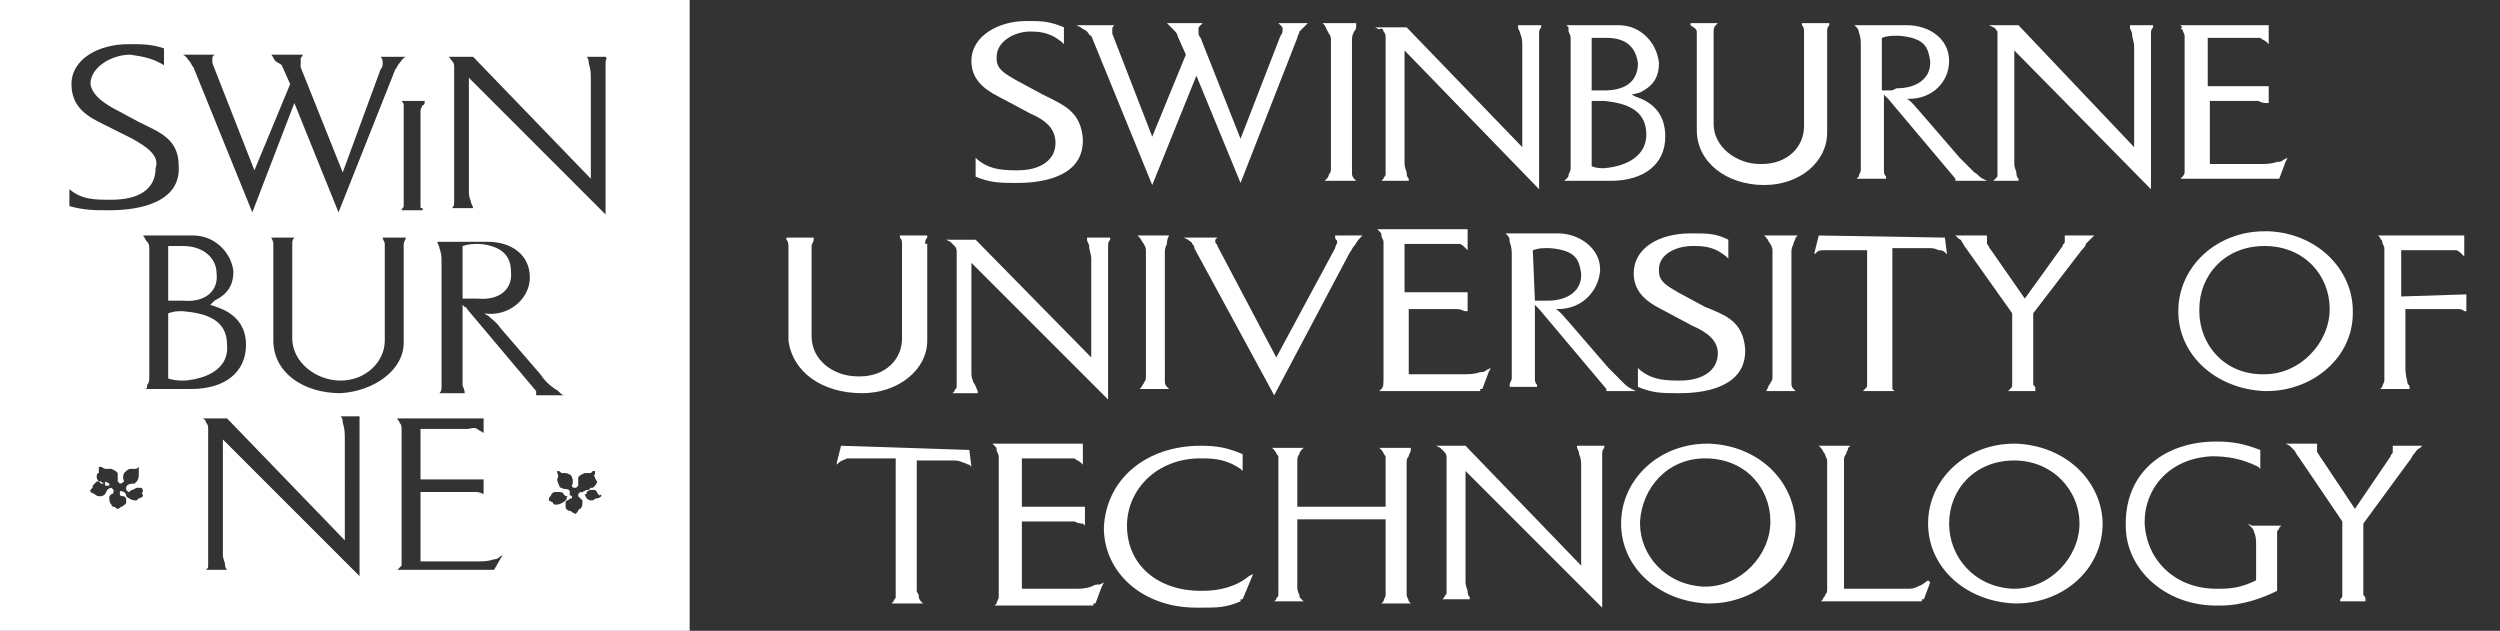
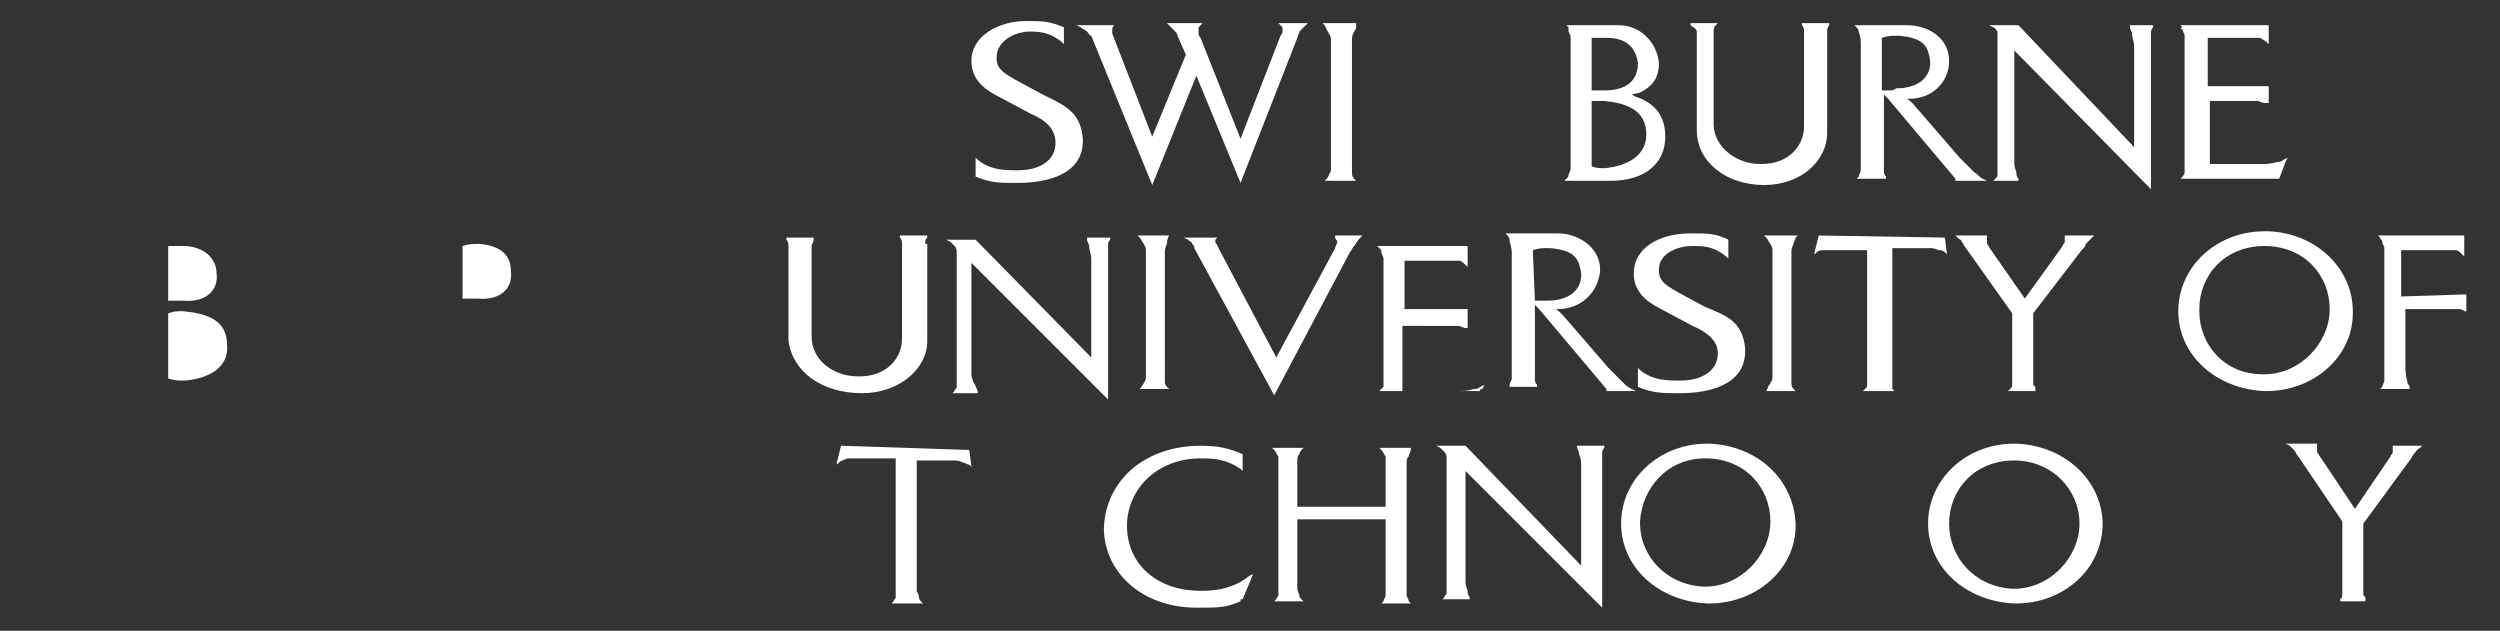
<svg xmlns="http://www.w3.org/2000/svg" version="1.1" id="Layer_1" x="0px" y="0px" viewBox="0 0 118.9 30" enable-background="new 0 0 118.9 30" xml:space="preserve">
  <rect x="0" y="0" width="118.9" height="30" fill="#333333" stroke="none" />
  <g>
    <path fill="#FFFFFF" d="M41,18.7c1.7,0,3.1-1.1,3.1-2.5V12v-0.2c0,0,0-0.1,0-0.2c-0.1,0-0.1,0-0.1,0H44c0-0.1,0-0.2,0.1-0.3   c0-0.1,0-0.1,0-0.1h-1.2h-0.1c0,0.1,0,0.1,0,0.1c0.1,0.1,0.1,0.2,0.1,0.3c0,0.1,0,0.2,0,0.4v4.1c0,1-0.8,1.8-2,1.8h-0.1   c-1.2,0-2.2-0.8-2.2-1.9V12v-0.1c0-0.1,0-0.1,0-0.2c0-0.1,0.1-0.2,0.1-0.3c0-0.1,0-0.1,0-0.1h-1.2h-0.1c0,0.1,0,0.1,0,0.1   c0.1,0.1,0.1,0.2,0.1,0.4c0,0.1,0,0.1,0,0.2V12v4.2C37.7,17.7,39.1,18.7,41,18.7C40.9,18.7,40.9,18.7,41,18.7L41,18.7z" />
    <path fill="#FFFFFF" d="M47.5,4.6C49,5.4,49,5.4,49,5.4c0.7,0.3,1.2,0.7,1.2,1.4c0,0.8-0.7,1.3-1.8,1.3h-0.1   c-0.8,0-1.3-0.1-1.8-0.5c-0.1-0.1-0.1-0.1-0.1-0.1v0.9c0.7,0.3,1.2,0.3,1.9,0.3h0.1c1.4,0,3.1-0.4,3.1-2V6.6   c-0.1-1.3-0.9-1.6-1.9-2.1c-1.3-0.7-1.3-0.7-1.3-0.7c-0.5-0.3-0.9-0.5-0.9-1c0,0,0-0.1,0-0.1c0-0.7,0.8-1.2,1.6-1.2H49   c0.6,0,1,0.1,1.5,0.5c0.1,0.1,0.1,0.1,0.1,0.1V1.3C49.9,1,49.5,1,48.9,1h-0.1c-1.3,0-2.6,0.7-2.6,1.9c0,0,0,0,0,0   C46.2,3.7,46.7,4.2,47.5,4.6L47.5,4.6z" />
    <path fill="#FFFFFF" d="M40,21.2C39.8,22,39.8,22,39.8,22c0,0.1,0,0.1,0,0.1c0.1-0.1,0.1-0.1,0.1-0.1c0.1-0.1,0.2-0.1,0.4-0.2   c0.1,0,0.2,0,0.3,0h2V28v0.2c0,0.1,0,0.1,0,0.2c0,0.1-0.1,0.1-0.1,0.2c-0.1,0.1-0.1,0.1-0.1,0.1h1.4h0.1c-0.1-0.1-0.1-0.1-0.1-0.1   c-0.1-0.1-0.1-0.2-0.1-0.2c0-0.2-0.1-0.2-0.1-0.3c0,0,0,0,0-0.1v-6.1h1.7c0.2,0,0.3,0,0.5,0.1c0-0.1,0-0.1,0-0.1c0,0.1,0,0.1,0,0.1   c0.1,0,0.2,0.1,0.3,0.1c0.1,0.1,0.1,0.1,0.1,0.1c-0.1-0.8-0.1-0.8-0.1-0.8L40,21.2L40,21.2z" />
    <path fill="#FFFFFF" d="M63.2,1.6c0.1,0.1,0.1,0.2,0.1,0.4v6c0,0.1,0,0.2-0.1,0.3c0,0.1-0.1,0.2-0.1,0.2C63,8.6,63,8.6,63,8.6h1.4   h0.1c-0.1-0.1-0.1-0.1-0.1-0.1c-0.1-0.1-0.1-0.2-0.1-0.3c0-0.2,0-0.6,0-0.9V1.9c0-0.1,0-0.2,0.1-0.4c0.1-0.1,0.1-0.2,0.1-0.3   c0-0.1,0-0.1,0-0.1H63h-0.1C63,1.2,63,1.2,63,1.2C63.1,1.4,63.1,1.4,63.2,1.6L63.2,1.6z" />
-     <path fill="#FFFFFF" d="M51.9,27.9C51.6,28,51.4,28,51.1,28h-2.5v-3.2h2.1c0.1,0,0.2,0,0.4,0c0.2,0.1,0.3,0.1,0.4,0.1   c0.1,0.1,0.1,0.1,0.1,0.1v-0.8v-0.1h-3v-2.3h2.1c0.1,0,0.2,0,0.2,0c0.1,0,0.1,0,0.2,0c0.1,0.1,0.2,0.1,0.3,0.2   c0.1,0.1,0.1,0.1,0.1,0.1v-0.9v-0.1h-4.3c0.1,0.1,0.1,0.1,0.1,0.1c0.1,0.1,0.1,0.1,0.1,0.2c0,0.1,0.1,0.2,0.1,0.3V28   c0,0.1,0,0.1,0,0.2c0,0.1,0,0.1,0,0.2c0,0.1-0.1,0.2-0.1,0.3c-0.1,0.1-0.1,0.1-0.1,0.1H52v-0.1c0.1,0,0.1,0,0.1,0   c0.3-0.8,0.3-0.8,0.3-0.8c0.1-0.2,0.1-0.2,0.1-0.2c-0.2,0.1-0.2,0.1-0.2,0.1C52.1,27.8,52.1,27.8,51.9,27.9L51.9,27.9z" />
    <path fill="#FFFFFF" d="M55.6,11.2h-1.4h-0.1c0.1,0.1,0.1,0.1,0.1,0.1c0.1,0.1,0.1,0.2,0.2,0.3c0.1,0.2,0.1,0.2,0.1,0.4v5.9   c0,0.1,0,0.2-0.1,0.3c0,0.1-0.1,0.1-0.1,0.2c-0.1,0.1-0.1,0.1-0.1,0.1h1.3h0.1c-0.1-0.1-0.1-0.1-0.1-0.1c-0.1-0.1-0.1-0.2-0.1-0.3   c0-0.2,0-0.6,0-0.9V12c0-0.1,0-0.2,0.1-0.4C55.5,11.5,55.5,11.4,55.6,11.2L55.6,11.2L55.6,11.2z" />
    <path fill="#FFFFFF" d="M51.7,1.5c0.1,0.1,0.1,0.2,0.2,0.2c2.9,7.1,2.9,7.1,2.9,7.1c2.1-5.2,2.1-5.2,2.1-5.2   c2.1,5.1,2.1,5.1,2.1,5.1c2.7-6.9,2.7-6.9,2.7-6.9c0-0.1,0.1-0.2,0.1-0.3c0.1-0.1,0.2-0.2,0.3-0.3c0.1-0.1,0.1-0.1,0.1-0.1h-1.3   h-0.1c0.1,0.1,0.1,0.1,0.1,0.1c0.1,0.1,0.1,0.1,0.1,0.2v0c0,0.1,0,0.2-0.1,0.3C59,6.6,59,6.6,59,6.6c-1.9-4.8-1.9-4.8-1.9-4.8   C57,1.7,57,1.6,57,1.5c0,0,0-0.1,0-0.1c0-0.1,0-0.1,0.1-0.2c0.1-0.1,0.1-0.1,0.1-0.1h-1.7c0.1,0.1,0.1,0.1,0.1,0.1   c0.1,0.1,0.1,0.1,0.2,0.2c0.1,0.1,0.2,0.2,0.2,0.3c0.4,0.9,0.4,0.9,0.4,0.9c-1.6,3.9-1.6,3.9-1.6,3.9c-1.9-4.9-1.9-4.9-1.9-4.9   c0,0,0-0.1,0-0.1c0,0,0-0.1,0-0.1c0-0.1,0-0.1,0.1-0.2C53,1.2,53,1.2,53,1.2h-1.8c0.2,0.1,0.2,0.1,0.2,0.1   C51.5,1.4,51.6,1.4,51.7,1.5L51.7,1.5z" />
    <path fill="#FFFFFF" d="M86.9,11.9h1.9v6c0,0.1,0,0.2,0,0.2c0,0.1,0,0.1,0,0.2c0,0.1,0,0.1-0.1,0.2c-0.1,0.1-0.1,0.1-0.1,0.1H90   h0.1c-0.1-0.1-0.1-0.1-0.1-0.1C90,18.4,90,18.3,90,18.2c0-0.2,0-0.2,0-0.3v-0.1v-6h1.7c0.2,0,0.3,0,0.5,0.1c0-0.1,0-0.1,0-0.1   c0,0.1,0,0.1,0,0.1c0.1,0,0.2,0,0.3,0.1c0.1,0.1,0.1,0.1,0.1,0.1c-0.1-0.8-0.1-0.8-0.1-0.8c-6-0.1-6-0.1-6-0.1   c-0.2,0.8-0.2,0.8-0.2,0.8c0,0.1,0,0.1,0,0.1c0.1-0.1,0.1-0.1,0.1-0.1c0.1-0.1,0.2-0.1,0.4-0.1C86.8,11.9,86.8,11.9,86.9,11.9   L86.9,11.9z" />
    <path fill="#FFFFFF" d="M64.4,11.7c0.1-0.1,0.1-0.2,0.3-0.4c0.1-0.1,0.1-0.1,0.1-0.1h-1.2h-0.1c0,0.1,0,0.1,0,0.1   c0,0.1,0.1,0.1,0.1,0.2c0,0.1-0.1,0.2-0.1,0.3C60.7,17,60.7,17,60.7,17c-2.8-5.3-2.8-5.3-2.8-5.3c0-0.1-0.1-0.1-0.1-0.2   c0-0.1,0-0.1,0-0.1c0.1-0.1,0.1-0.1,0.1-0.1h-1.4h-0.2c0.2,0.1,0.2,0.1,0.2,0.1c0.1,0.1,0.2,0.1,0.2,0.2c0.1,0.1,0.1,0.1,0.1,0.2   c3.8,7,3.8,7,3.8,7c3.6-6.8,3.6-6.8,3.6-6.8C64.3,11.9,64.3,11.8,64.4,11.7C64.3,11.7,64.3,11.7,64.4,11.7L64.4,11.7L64.4,11.7z" />
    <path fill="#FFFFFF" d="M72.9,11.9c0.3-0.1,0.4-0.1,0.8-0.1c1.3,0.1,1.4,0.6,1.5,1.2v0.1c0,0.7-0.6,1.2-1.6,1.2h-0.2   c-0.2,0-0.3,0-0.4,0L72.9,11.9L72.9,11.9z M77.6,18.6h0.2c-0.2-0.1-0.2-0.1-0.2-0.1c-0.2-0.1-0.3-0.2-0.4-0.3   c-0.2-0.2-0.4-0.4-0.7-0.7c-1.9-2.2-1.9-2.2-1.9-2.2c-0.2-0.2-0.3-0.4-0.6-0.6c0,0,0,0,0,0h0.1c1.1,0,1.9-0.8,2-1.8v-0.1   c0-1-1-1.7-2-1.7h-2.5c0.1,0.1,0.1,0.1,0.1,0.1c0.1,0.1,0.1,0.2,0.1,0.3c0.1,0.3,0.1,0.4,0.1,0.7v5.1c0,0.3,0,0.6,0,0.7   c0,0.1-0.1,0.2-0.1,0.3c0,0.1,0,0.1,0,0.1H73h0.1c0-0.1,0-0.1,0-0.1c-0.1-0.1-0.1-0.2-0.1-0.3c0-0.1,0-0.2,0-0.2v-0.1v-3.2   c0,0,0,0,0,0c0.1,0.1,0.1,0.1,0.2,0.2c3.2,3.8,3.2,3.8,3.2,3.8c0,0,0,0,0,0v0.1L77.6,18.6L77.6,18.6z" />
    <path fill="#FFFFFF" d="M81.1,21.8L81.1,21.8c1.9,0,3.1,1.4,3.1,3c0,1.6-1.4,3.1-3.1,3.1h-0.1c-1.8-0.1-3-1.5-3-3v-0.1   C78.1,23.2,79.3,21.8,81.1,21.8L81.1,21.8z M81.3,21.1h-0.1c-2.3,0-4.1,1.7-4.1,3.8c0,2.1,1.8,3.7,4.1,3.8v-0.1v0.1   c0,0,0.1,0,0.1,0c2.2,0,4.1-1.6,4.1-3.7v-0.1C85.3,22.8,83.6,21.2,81.3,21.1L81.3,21.1z" />
    <path fill="#FFFFFF" d="M57.2,28.1h-0.1c-2,0-3.5-1.2-3.5-3.1V25c0-1.7,1.4-3.2,3.5-3.2h0.1c0.7,0,1.2,0.1,1.8,0.5   c0.1,0.1,0.1,0.1,0.1,0.1v-0.8c-0.7-0.3-1.2-0.4-2-0.4h0c-2.6,0-4.5,1.6-4.6,3.9c0,0,0,0,0,0c0,2.1,1.8,3.8,4.4,3.8   c0.1,0,0.2,0,0.2,0c0.8,0,1.2,0,1.9-0.3c0-0.1,0-0.1,0-0.1c0.1,0,0.1,0,0.1,0c0.5-1.2,0.5-1.2,0.5-1.2c-0.2,0.1-0.2,0.1-0.2,0.1   C58.8,27.9,58,28.1,57.2,28.1L57.2,28.1z" />
    <path fill="#FFFFFF" d="M66.9,28.3c0-0.1,0-0.2,0-0.3v-5.7c0-0.1,0-0.2,0-0.3c0-0.1,0-0.2,0.1-0.3c0-0.1,0.1-0.2,0.1-0.3   c0-0.1,0-0.1,0-0.1h-1.3h-0.2c0.1,0.1,0.1,0.1,0.1,0.1c0.1,0.1,0.1,0.2,0.2,0.3c0,0.1,0,0.1,0,0.2V22v2.1h-4.2v-2V22   c0-0.2,0-0.3,0.1-0.4c0-0.1,0.1-0.2,0.1-0.2c0.1-0.1,0.1-0.1,0.1-0.1h-1.4h-0.1c0.1,0.1,0.1,0.1,0.1,0.1c0.1,0.1,0.1,0.2,0.2,0.3   c0,0.1,0,0.2,0,0.3V28v0.1c0,0.1,0,0.2,0,0.2c0,0.1-0.1,0.1-0.1,0.2c-0.1,0.1-0.1,0.1-0.1,0.1h1.4H62c-0.1-0.1-0.1-0.1-0.1-0.1   c-0.1-0.1-0.1-0.1-0.1-0.2c-0.1-0.2-0.1-0.3-0.1-0.4c0-0.1,0-0.2,0-0.3v-2.9h4.2V28v0.2v0.1c0,0.1-0.1,0.2-0.1,0.3   c-0.1,0.1-0.1,0.1-0.1,0.1h0.1h1.2h0.1C67,28.6,67,28.6,67,28.6C67,28.5,66.9,28.4,66.9,28.3L66.9,28.3z" />
-     <path fill="#FFFFFF" d="M91.2,27.9C91,28,90.9,28,90.7,28c-3,0-3,0-3,0c0-5.8,0-5.8,0-5.8c0-0.1,0-0.2,0-0.3c0-0.1,0-0.2,0.1-0.3   c0-0.1,0.1-0.2,0.1-0.3c0.1-0.1,0.1-0.1,0.1-0.1h-1.4h-0.1c0.1,0.1,0.1,0.1,0.1,0.1c0.1,0.1,0.1,0.2,0.2,0.3c0,0.1,0.1,0.2,0.1,0.3   v6v0.1c0,0.1,0,0.2-0.1,0.3c0,0.1-0.1,0.1-0.1,0.2c-0.1,0.1-0.1,0.1-0.1,0.1h4.8v-0.1h0c0.1,0,0.1,0,0.1,0c0.3-0.8,0.3-0.8,0.3-0.8   c-0.1-0.1-0.1-0.1-0.1-0.1C91.3,27.9,91.4,27.8,91.2,27.9L91.2,27.9z" />
    <path fill="#FFFFFF" d="M75,21.2C75,21.3,75,21.3,75,21.2c0,0.2,0.1,0.2,0.1,0.4c0.1,0.2,0.1,0.4,0.1,0.6v0.3v4.4   c-5.5-5.7-5.5-5.7-5.5-5.7c-1.2,0-1.2,0-1.2,0h-0.2c0.2,0.1,0.2,0.1,0.2,0.1c0.1,0.1,0.1,0.1,0.2,0.2c0.1,0.1,0.1,0.2,0.1,0.3v6   c0,0.2,0,0.2,0,0.4c0,0.1-0.1,0.1-0.1,0.2c-0.1,0.1-0.1,0.1-0.1,0.1h1.2h0.1c0-0.1,0-0.1,0-0.1c-0.1-0.1-0.1-0.2-0.1-0.3   c-0.1-0.3-0.1-0.3-0.1-0.5v-5.2c6.5,6.5,6.5,6.5,6.5,6.5c0-6.9,0-6.9,0-6.9c0-0.1,0-0.2,0-0.4c-0.1,0-0.1,0-0.1,0   c0.1,0,0.1,0,0.1,0c0-0.1,0-0.2,0.1-0.3c0-0.1,0-0.1,0-0.1L75,21.2L75,21.2L75,21.2z" />
    <path fill="#FFFFFF" d="M46.3,18.2c-0.1-0.3-0.1-0.3-0.1-0.5v-5.2c6.5,6.5,6.5,6.5,6.5,6.5c0-6.9,0-6.9,0-6.9c0-0.1,0-0.2,0-0.4   c-0.1,0-0.1,0-0.1,0c0.1,0,0.1,0,0.1,0c0-0.1,0-0.2,0.1-0.3c0-0.1,0-0.1,0-0.1h-1h-0.1c0,0.1,0,0.1,0,0.1c0,0.1,0.1,0.2,0.1,0.3   c0,0.2,0.1,0.4,0.1,0.6v0.3v4.4c-5.5-5.6-5.5-5.6-5.5-5.6c-1.2,0-1.2,0-1.2,0H45c0.2,0.1,0.2,0.1,0.2,0.1c0.1,0.1,0.1,0.1,0.2,0.2   c0.1,0.1,0.1,0.2,0.1,0.3v6c0,0.2,0,0.2,0,0.4c0,0.1-0.1,0.1-0.1,0.2c-0.1,0.1-0.1,0.1-0.1,0.1h1.1h0.1c0-0.1,0-0.1,0-0.1   C46.4,18.4,46.4,18.3,46.3,18.2L46.3,18.2z" />
    <path fill="#FFFFFF" d="M103.8,1.4c0,0.1,0.1,0.2,0.1,0.3v6.1v0.2c0,0.1,0,0.1,0,0.2c0,0.1-0.1,0.2-0.1,0.2   c-0.1,0.1-0.1,0.1-0.1,0.1h4.6V8.5c0.1,0,0.1,0,0.1,0c0.3-0.8,0.3-0.8,0.3-0.8c0.1-0.2,0.1-0.2,0.1-0.2c-0.2,0.1-0.2,0.1-0.2,0.1   c-0.1,0.1-0.2,0.1-0.3,0.1c-0.3,0.1-0.5,0.1-0.8,0.1h-2.4V4.8h2c0.1,0,0.2,0,0.3,0c0.2,0.1,0.3,0.1,0.4,0.1c0.1,0,0.1,0,0.1,0V4.2   V4.1h-2.9V1.8h2.1c0.1,0,0.2,0,0.2,0c0.1,0,0.1,0,0.2,0c0.1,0.1,0.2,0.1,0.3,0.2c0.1,0.1,0.1,0.1,0.1,0.1V1.2V1.2h-4.2   c0.1,0.1,0.1,0.1,0.1,0.1C103.7,1.3,103.7,1.4,103.8,1.4L103.8,1.4z" />
    <path fill="#FFFFFF" d="M95,1.5C95,1.6,95,1.7,95,1.8v6.1C95,8,95,8.1,95,8.3c0,0.1,0,0.1-0.1,0.2c-0.1,0.1-0.1,0.1-0.1,0.1H96H96   c0-0.1,0-0.1,0-0.1c-0.1-0.1-0.1-0.2-0.1-0.3c-0.1-0.3-0.1-0.3-0.1-0.5V2.4c6.5,6.6,6.5,6.6,6.5,6.6c0-7,0-7,0-7c0-0.1,0-0.2,0-0.4   c-0.1,0-0.1,0-0.1,0c0.1,0,0.1,0,0.1,0c0-0.1,0-0.2,0.1-0.3c0-0.1,0-0.1,0-0.1h-1h-0.1c0,0.1,0,0.1,0,0.1c0,0.1,0.1,0.2,0.1,0.3   c0,0.2,0.1,0.4,0.1,0.6v0.3v4.5C96,1.2,96,1.2,96,1.2c-1.2,0-1.2,0-1.2,0h-0.2c0.2,0.1,0.2,0.1,0.2,0.1C94.9,1.3,94.9,1.4,95,1.5   L95,1.5z" />
    <path fill="#FFFFFF" d="M99,11.9c0.1-0.1,0.2-0.2,0.2-0.3c0.1-0.1,0.2-0.2,0.3-0.3c0.1-0.1,0.1-0.1,0.1-0.1h-1.3h-0.1v0.1   c0,0,0,0.1,0,0.1s0,0.1,0,0.1c0,0.1-0.1,0.1-0.1,0.2c-1.8,2.5-1.8,2.5-1.8,2.5c-1.6-2.3-1.6-2.3-1.6-2.3c-0.1-0.1-0.1-0.2-0.2-0.3   c0-0.1,0-0.1,0-0.2c0,0,0-0.1,0-0.1v-0.1h-1.4H93c0.1,0.1,0.1,0.1,0.1,0.1c0.1,0.1,0.2,0.1,0.2,0.2c0.1,0.1,0.1,0.2,0.2,0.3   c2.2,3.1,2.2,3.1,2.2,3.1v3.2v0.1c0,0,0,0.1,0,0.1c0,0.1,0,0.1-0.1,0.2c-0.1,0.1-0.1,0.1-0.1,0.1h1.2h0.1c0-0.1,0-0.1,0-0.1   c0-0.1,0-0.1-0.1-0.2c0-0.1,0-0.1,0-0.2v-3.2L99,11.9L99,11.9z" />
    <path fill="#FFFFFF" d="M107.7,11.7L107.7,11.7C107.7,11.7,107.7,11.7,107.7,11.7L107.7,11.7c1.9,0,3.1,1.4,3.1,3   c0,1.6-1.4,3.1-3.1,3.1h-0.1c-1.8,0-3-1.4-3-3v-0.1C104.6,13.1,105.8,11.7,107.7,11.7L107.7,11.7z M107.7,11   c-2.3,0-4.1,1.7-4.1,3.8c0,2.1,1.8,3.7,4.1,3.8v-0.1v0.1h0.1c2.2,0,4.1-1.6,4.1-3.7v-0.1c0-2-1.7-3.7-4-3.8   C107.7,11,107.7,11,107.7,11L107.7,11z" />
    <path fill="#FFFFFF" d="M85.3,11.6c0-0.1,0.1-0.2,0.1-0.3c0.1-0.1,0.1-0.1,0.1-0.1H84h-0.1c0.1,0.1,0.1,0.1,0.1,0.1   c0.1,0.1,0.1,0.2,0.2,0.3c0.1,0.2,0.1,0.2,0.1,0.4v5.9c0,0.1,0,0.2-0.1,0.3c0,0.1-0.1,0.1-0.1,0.2C84,18.6,84,18.6,84,18.6h1.3h0.1   c-0.1-0.1-0.1-0.1-0.1-0.1c-0.1-0.1-0.1-0.2-0.1-0.3c0-0.2,0-0.6,0-0.9V12C85.2,11.9,85.2,11.8,85.3,11.6L85.3,11.6z" />
    <path fill="#FFFFFF" d="M113.8,21.2C113.8,21.3,113.8,21.3,113.8,21.2l0,0.2v0.1c0,0.1-0.1,0.1-0.1,0.2c-1.7,2.5-1.7,2.5-1.7,2.5   c-1.6-2.4-1.6-2.4-1.6-2.4c-0.1-0.1-0.1-0.2-0.2-0.3c0-0.1,0-0.1,0-0.2c0,0,0,0,0-0.1c0-0.1,0-0.1,0-0.1h-1.3h-0.2   c0.2,0.1,0.2,0.1,0.2,0.1c0.1,0.1,0.1,0.1,0.2,0.2c0.1,0.1,0.1,0.2,0.2,0.3c2.1,3.1,2.1,3.1,2.1,3.1c0,3.3,0,3.3,0,3.3v0.1   c0,0,0,0,0,0.1c0,0.1,0,0.1-0.1,0.2c0,0.1,0,0.1,0,0.1h1.1h0.1c0-0.1,0-0.1,0-0.1c0-0.1,0-0.1-0.1-0.2c0-0.1,0-0.1,0-0.2v-3.2   c2.2-3,2.2-3,2.2-3c0.1-0.1,0.1-0.2,0.2-0.3c-0.1,0-0.1,0-0.1,0c0.1,0,0.1,0,0.1,0c0.1-0.1,0.1-0.2,0.3-0.3   c0.1-0.1,0.1-0.1,0.1-0.1L113.8,21.2L113.8,21.2L113.8,21.2z" />
    <path fill="#FFFFFF" d="M114.2,14.1v-2.2h2.1h0.2c0.1,0,0.2,0,0.3,0c0.1,0,0.2,0.1,0.3,0.2c0.1,0.1,0.1,0.1,0.1,0.1v-0.9v-0.1h-4.1   c0.1,0.1,0.1,0.1,0.1,0.1c0,0.1,0.1,0.1,0.1,0.2c0,0.1,0.1,0.2,0.1,0.3v6v0.2c0,0.1,0,0.1,0,0.1c0,0.1-0.1,0.2-0.1,0.3   c-0.1,0.1-0.1,0.1-0.1,0.1h1.3h0.1c0-0.1,0-0.1,0-0.1c0-0.1-0.1-0.1-0.1-0.2c-0.1-0.4-0.1-0.6-0.1-0.9v-2.6h2h0.3h0.2v-0.1v0.1   c0.1,0,0.2,0,0.3,0.1c0.1,0,0.1,0,0.1,0v-0.7v-0.1L114.2,14.1L114.2,14.1z" />
    <path fill="#FFFFFF" d="M92.7,24.9c0-1.6,1.2-3,3.1-3h0c1.8,0,3.1,1.4,3.1,3c0,1.6-1.4,3.1-3.1,3.1h-0.1   C93.9,27.9,92.7,26.5,92.7,24.9C92.7,24.9,92.7,24.9,92.7,24.9L92.7,24.9z M95.9,21.1h-0.1c-2.3,0-4.1,1.7-4.1,3.8   c0,2.1,1.8,3.7,4.1,3.8v-0.1v0.1h0.1c2.2,0,4.1-1.6,4.1-3.8v-0.1C99.9,22.8,98.2,21.2,95.9,21.1L95.9,21.1z" />
    <path fill="#FFFFFF" d="M76.3,8c-0.2,0-0.4,0-0.6-0.1c0-3.1,0-3.1,0-3.1h0.6c1,0.1,2,0.4,2,1.6v0c0,1-0.9,1.5-2,1.6   C76.4,8,76.3,8,76.3,8L76.3,8z M76.3,4.3h-0.6V1.8h0.7c1,0,1.4,0.5,1.5,1.2V3C77.9,3.8,77.4,4.3,76.3,4.3L76.3,4.3z M74.6,1.5   c0.1,0.2,0.1,0.2,0.1,0.4v6c0,0.2,0,0.2-0.1,0.4c0,0.1,0,0.1-0.1,0.2c-0.1,0.1-0.1,0.1-0.1,0.1h2.2c0,0,0,0,0,0   c1.6,0,2.6-0.8,2.6-2.1c0-1-0.5-1.6-1.4-1.9c-0.2-0.1-0.2-0.1-0.2-0.1C78,4.4,78,4.4,78,4.4c0.6-0.3,0.9-0.7,0.9-1.4V3   c-0.1-1-0.9-1.8-1.9-1.8h-2.5c0.1,0.1,0.1,0.1,0.1,0.1C74.6,1.3,74.6,1.4,74.6,1.5L74.6,1.5z" />
-     <path fill="#FFFFFF" d="M106.9,24.9L107,25c0.1,0.1,0.2,0.2,0.2,0.3c0.1,0.2,0.1,0.4,0.1,0.6v0.3v1.4c-0.6,0.3-1.1,0.4-1.7,0.4   h-0.2c-1.9,0-3.3-1.3-3.4-3.1v-0.1c0-1.5,1.1-3,3.2-3.1c0.7,0,1.4,0.1,2.2,0.5c0.1,0.1,0.1,0.1,0.1,0.1v-0.9   c-0.8-0.3-1.3-0.4-2.1-0.4h0c-2.4,0-4.3,1.4-4.3,3.9V25c0,2.1,1.9,3.8,4.3,3.8h0.2c1.1,0,2.1-0.4,2.7-0.7c0-2.5,0-2.5,0-2.5   c0,0,0-0.1,0-0.1c0-0.1,0-0.1,0-0.2c-0.1,0-0.1,0-0.1,0c0.1,0,0.1,0,0.1,0c0-0.1,0.1-0.1,0.1-0.2c0.1-0.1,0.1-0.1,0.1-0.1h-1.4   L106.9,24.9L106.9,24.9z" />
-     <path fill="#FFFFFF" d="M65.8,1.5c0.1,0.1,0.1,0.2,0.1,0.3v6.1c0,0.2,0,0.2,0,0.4c0,0.1-0.1,0.1-0.1,0.2c-0.1,0.1-0.1,0.1-0.1,0.1   h1.2h0.1c0-0.1,0-0.1,0-0.1c-0.1-0.1-0.1-0.2-0.1-0.3c-0.1-0.3-0.1-0.3-0.1-0.5V2.4C73.2,9,73.2,9,73.2,9v-7c0-0.1,0-0.2,0-0.4   c-0.1,0-0.1,0-0.1,0c0.1,0,0.1,0,0.1,0c0-0.1,0-0.2,0.1-0.3c0-0.1,0-0.1,0-0.1h-1h-0.1c0,0.1,0,0.1,0,0.1c0,0.1,0.1,0.2,0.1,0.3   c0.1,0.2,0.1,0.4,0.1,0.6v0.3v4.5c-5.5-5.7-5.5-5.7-5.5-5.7c-1.2,0-1.2,0-1.2,0h-0.3c0.2,0.1,0.2,0.1,0.2,0.1   C65.7,1.3,65.8,1.4,65.8,1.5L65.8,1.5z" />
-     <path fill="#FFFFFF" d="M65.7,18.5c-0.1,0.1-0.1,0.1-0.1,0.1h4.8v-0.1c0.1,0,0.1,0,0.1,0c0.3-0.8,0.3-0.8,0.3-0.8   c0.1-0.2,0.1-0.2,0.1-0.2c-0.2,0.1-0.2,0.1-0.2,0.1c-0.1,0.1-0.2,0.1-0.3,0.1c-0.3,0.1-0.5,0.1-0.9,0.1h-2.5v-3.1H69   c0.1,0,0.2,0,0.3,0c0.2,0,0.3,0.1,0.4,0.1c0.1,0,0.1,0,0.1,0v-0.8v-0.1h-3v-2.3H69h0.2c0.1,0,0.1,0,0.2,0c0.1,0,0.2,0.1,0.3,0.2   c0.1,0.1,0.1,0.1,0.1,0.1v-0.9v-0.1h-4.3c0.1,0.1,0.1,0.1,0.1,0.1c0.1,0.1,0.1,0.1,0.1,0.2c0,0.1,0.1,0.2,0.1,0.3v6   c0,0.1,0,0.1,0,0.2c0,0.1,0,0.1,0,0.2C65.8,18.3,65.8,18.4,65.7,18.5L65.7,18.5z" />
+     <path fill="#FFFFFF" d="M65.7,18.5c-0.1,0.1-0.1,0.1-0.1,0.1h4.8v-0.1c0.1,0,0.1,0,0.1,0c0.1-0.2,0.1-0.2,0.1-0.2c-0.2,0.1-0.2,0.1-0.2,0.1c-0.1,0.1-0.2,0.1-0.3,0.1c-0.3,0.1-0.5,0.1-0.9,0.1h-2.5v-3.1H69   c0.1,0,0.2,0,0.3,0c0.2,0,0.3,0.1,0.4,0.1c0.1,0,0.1,0,0.1,0v-0.8v-0.1h-3v-2.3H69h0.2c0.1,0,0.1,0,0.2,0c0.1,0,0.2,0.1,0.3,0.2   c0.1,0.1,0.1,0.1,0.1,0.1v-0.9v-0.1h-4.3c0.1,0.1,0.1,0.1,0.1,0.1c0.1,0.1,0.1,0.1,0.1,0.2c0,0.1,0.1,0.2,0.1,0.3v6   c0,0.1,0,0.1,0,0.2c0,0.1,0,0.1,0,0.2C65.8,18.3,65.8,18.4,65.7,18.5L65.7,18.5z" />
    <path fill="#FFFFFF" d="M89.9,4.3c-0.2,0-0.3,0-0.4,0V1.8c0.3-0.1,0.4-0.1,0.8-0.1c1.3,0.1,1.4,0.6,1.5,1.2V3   c0,0.7-0.6,1.2-1.6,1.2C90,4.3,90,4.3,89.9,4.3L89.9,4.3z M88.4,1.5c0.1,0.3,0.1,0.4,0.1,0.7v5.2c0,0.3,0,0.6,0,0.7   c0,0.1-0.1,0.2-0.1,0.3c-0.1,0.1-0.1,0.1-0.1,0.1h1.3h0.1c0-0.1,0-0.1,0-0.1c-0.1-0.1-0.1-0.2-0.1-0.3c0-0.1,0-0.2,0-0.2V7.7V4.5   c0,0,0,0,0,0c0.1,0.1,0.1,0.1,0.2,0.2c3.2,3.8,3.2,3.8,3.2,3.8C93,8.5,93,8.5,93,8.5v0.1h1.3h0.2c-0.2-0.1-0.2-0.1-0.2-0.1   c-0.2-0.1-0.2-0.2-0.4-0.3c-0.2-0.2-0.4-0.4-0.7-0.7c-1.9-2.2-1.9-2.2-1.9-2.2c-0.2-0.2-0.3-0.4-0.6-0.6h0h0.1   c1.1,0,1.9-0.8,1.9-1.8v0c0-1.1-1-1.7-2-1.7h-2.5c0.1,0.1,0.1,0.1,0.1,0.1C88.3,1.3,88.4,1.4,88.4,1.5L88.4,1.5z" />
    <path fill="#FFFFFF" d="M80.7,1.6c0,0.1,0,0.1,0,0.2c0,0.1,0,0.1,0,0.2v4.2c0,1.5,1.4,2.6,3.2,2.6h0c1.7,0,3-1.1,3-2.5V1.9   c0-0.1,0-0.1,0-0.2c0-0.1,0-0.1,0-0.2c-0.1,0-0.1,0-0.1,0c0.1,0,0.1,0,0.1,0c0-0.1,0-0.2,0.1-0.3c0-0.1,0-0.1,0-0.1h-1.2h-0.1   c0,0.1,0,0.1,0,0.1c0.1,0.1,0.1,0.2,0.1,0.3c0,0.1,0,0.2,0,0.3v4.2c0,1-0.8,1.8-2,1.8h-0.1c-1.1,0-2.2-0.8-2.2-1.9V1.9V1.7   c0-0.1,0-0.1,0-0.2c0-0.1,0-0.2,0.1-0.3c0.1-0.1,0.1-0.1,0.1-0.1h-1.2h-0.1c0,0.1,0,0.1,0,0.1C80.7,1.4,80.7,1.4,80.7,1.6L80.7,1.6   z" />
    <path fill="#FFFFFF" d="M77.7,13C77.7,13,77.7,13,77.7,13c0,0.8,0.5,1.3,1.3,1.7c1.5,0.8,1.5,0.8,1.5,0.8c0.7,0.3,1.2,0.7,1.2,1.3   c0,0.8-0.7,1.3-1.8,1.3h-0.1c-0.8,0-1.3-0.1-1.8-0.5c-0.1-0.1-0.1-0.1-0.1-0.1v0.9c0.7,0.3,1.2,0.3,1.9,0.3v-0.1v0.1h0.1   c1.4,0,3.1-0.4,3.1-2v-0.1c-0.1-1.3-0.9-1.6-1.9-2c-1.3-0.7-1.3-0.7-1.3-0.7c-0.5-0.3-0.9-0.5-0.9-1c0,0,0,0,0-0.1   c0-0.7,0.8-1.1,1.6-1.1c0,0,0.1,0,0.1,0c0.6,0,1,0.1,1.5,0.5c0.1,0.1,0.1,0.1,0.1,0.1v-0.9c-0.6-0.3-1-0.3-1.7-0.3c0,0-0.1,0-0.1,0   C78.9,11.1,77.7,11.8,77.7,13L77.7,13z" />
  </g>
  <path fill="#FFFFFF" d="M10.3,13c0-0.7-0.6-1.3-1.6-1.3H8v2.6h0.7C9.8,14.4,10.4,13.8,10.3,13z" />
  <path fill="#FFFFFF" d="M8.7,14.8c-0.3,0-0.4,0-0.7,0.1V18c0.3,0.1,0.5,0.1,0.8,0.1c1.1-0.1,2.1-0.6,2-1.7  C10.8,15.2,9.8,14.9,8.7,14.8z" />
  <path fill="#FFFFFF" d="M24.3,12.9c0-0.6-0.3-1.2-1.5-1.3c-0.3,0-0.5,0-0.8,0.1v2.5c0.2,0,0.4,0,0.7,0  C23.7,14.3,24.4,13.8,24.3,12.9z" />
-   <path fill="#FFFFFF" d="M0,0v30h32.8V0H0z M20.2,4.8L20.2,4.8L20.2,4.8C20.2,4.8,20.2,4.8,20.2,4.8c0,0.1,0,0.2-0.1,0.2  c-0.1,0.2-0.1,0.2-0.1,0.3v3.8c0,0.3,0,0.5,0,0.7c0,0.1,0,0.1,0.1,0.1c0,0,0,0,0,0.1c0,0,0,0,0,0h0h-0.9h-0.1c0,0,0,0,0,0  c0-0.1,0.1-0.1,0.1-0.2v0c0-0.1,0-0.2,0-0.3V5.3c0-0.1,0-0.2,0-0.3c0-0.1-0.1-0.2-0.1-0.2c0,0,0,0,0,0h0H20.2z M10.2,2.6  c-0.1,0.1-0.1,0.1-0.1,0.2c0,0.1,0,0.1,0,0.2c2,5.1,2,5.1,2,5.1c1.7-4.1,1.7-4.1,1.7-4.1c-0.4-0.9-0.4-0.9-0.4-0.9  C13.3,3,13.2,3,13.1,2.9C13,2.8,13,2.7,12.9,2.6h1.5c0,0.1-0.1,0.1-0.1,0.2c0,0.1,0,0.2,0,0.4c2,5,2,5,2,5c1.8-4.9,1.8-4.9,1.8-4.9  c0.1-0.1,0.1-0.2,0.1-0.3c0-0.1,0-0.2-0.1-0.3h1.2C19.1,2.8,19.1,2.9,19,3c-0.1,0.1-0.1,0.2-0.2,0.3c-2.7,6.8-2.7,6.8-2.7,6.8  c-2.1-5.2-2.1-5.2-2.1-5.2C12,10.1,12,10.1,12,10.1C9.2,3.2,9.2,3.2,9.2,3.2C9.1,3.1,9.1,3,9,2.9C8.9,2.8,8.9,2.7,8.7,2.6H10.2z   M6.3,6.6C4.7,5.8,4.7,5.8,4.7,5.8C3.9,5.4,3.4,4.9,3.4,4c0-1.2,1.3-1.9,2.7-1.9c0.7,0,1.1,0,1.7,0.2v0.8C7.3,2.8,6.9,2.7,6.2,2.6  C5.3,2.6,4.3,3.2,4.3,4c0.1,0.5,0.5,0.8,1,1.1c1.3,0.7,1.3,0.7,1.3,0.7c1,0.5,1.9,0.8,1.9,2.1c0.1,1.7-1.8,2.1-3.3,2.1  c-0.7,0-1.2,0-1.9-0.2V9c0.6,0.5,1.2,0.5,2,0.5c1.3,0,2.1-0.5,2.1-1.5C7.6,7.4,7,7,6.3,6.6z M6.8,23.6c0,0-0.1,0.1-0.2,0.1  c0,0-0.1,0.1-0.1,0.1c0,0-0.1,0-0.1,0c-0.1,0-0.3-0.1-0.4-0.2c0-0.1,0-0.1-0.1-0.2c0,0-0.2-0.1-0.2,0c0,0,0,0.1,0,0.1c0,0,0,0,0,0  c0,0,0,0,0,0c0,0.1,0.1,0.1,0.2,0.1c0,0,0.1,0.1,0.1,0.1c0,0,0,0.1,0,0.1c0,0,0,0.1,0,0.1c0,0.1-0.1,0.1-0.2,0.2  c-0.1,0-0.1,0.1-0.2,0.1c-0.1,0-0.1-0.1-0.2-0.1c0,0-0.1,0-0.1-0.1c-0.1-0.1-0.1-0.2-0.1-0.3c0,0,0-0.1,0-0.1c0,0,0.1-0.1,0.1-0.1  c0.1,0,0.1-0.1,0.1-0.1c0,0,0-0.1,0-0.1c0,0-0.1-0.1-0.1-0.1c-0.1,0-0.2,0.1-0.2,0.1c0,0-0.1,0.2-0.1,0.2c0,0-0.1,0.1-0.2,0.1  c0,0-0.1,0-0.1,0c-0.1,0-0.2-0.1-0.2-0.1c0,0-0.2-0.1-0.2-0.1s0,0,0,0c0,0,0-0.1,0-0.1s0.1-0.1,0.1-0.1c0-0.1,0-0.1,0.1-0.2  c0,0,0,0,0,0c0,0,0.1-0.1,0.1-0.1c0.1,0,0.2,0,0.2,0c0,0,0.1,0.1,0.2,0.1c0,0,0,0,0,0.1c0,0,0,0,0.1,0c0,0,0,0,0,0c0,0,0.1,0,0.1,0  c0,0,0-0.1,0-0.1c0,0-0.2-0.1-0.2-0.1C5,23,5,23,5,23c0,0,0,0-0.1,0c0,0-0.1,0-0.1,0c-0.1-0.1-0.2-0.2-0.2-0.3c0-0.1,0-0.2,0.1-0.2  c0-0.1,0-0.1,0-0.2c0,0,0,0,0-0.1c0,0,0.1,0,0.1,0c0,0,0.2,0.1,0.2,0.1s0.1,0,0.2,0c0,0,0.1,0,0.1,0c0,0,0.2,0.1,0.2,0.1  c0,0,0.1,0.1,0.1,0.1c0,0,0,0.1,0,0.2c0,0,0,0.1,0,0.1c0,0,0,0.1,0,0.1c0,0,0.1,0.1,0.1,0.1c0.1,0,0.2-0.1,0.2-0.1c0,0,0,0,0,0  c0,0-0.1-0.2,0-0.4c0.1-0.1,0.2-0.2,0.3-0.2c0.1,0,0.1,0,0.2,0c0.1,0,0.1,0,0.2-0.1c0,0,0,0,0,0c0,0,0,0.1,0,0.1c0,0.1,0,0.3,0,0.3  c0,0,0,0.2-0.1,0.3c0,0-0.1,0.1-0.1,0.1c-0.1,0-0.4,0-0.4,0.2c0,0,0,0.1,0,0.1c0,0,0.1,0.1,0.1,0.1h0c0.1,0,0.1-0.1,0.2-0.1  c0,0,0.2-0.1,0.2-0.1c0,0,0,0,0,0c0,0,0.1,0,0.1,0c0,0,0.1,0,0.1,0c0.1,0,0.1,0.2,0.1,0.2C6.7,23.4,6.8,23.5,6.8,23.6z M6.9,18.5  C7,18.5,7,18.4,7,18.3c0.1-0.1,0.1-0.2,0.1-0.4v-6c0-0.2,0-0.3-0.1-0.4c-0.1-0.1-0.1-0.2-0.2-0.3h2.4c1,0,1.8,0.8,1.9,1.7  c0,0.7-0.3,1.1-0.9,1.4C10,14.5,10,14.5,10,14.5c0.3,0.1,0.3,0.1,0.3,0.1c0.9,0.3,1.4,0.9,1.4,1.8c0,1.3-1,2.1-2.6,2.1H6.9z   M17.1,20.2L17.1,20.2c0,0.2,0,0.2,0,0.4c0,6.8,0,6.8,0,6.8c-6.5-6.5-6.5-6.5-6.5-6.5v5.4c0,0.2,0,0.2,0.1,0.5c0,0.1,0,0.2,0.1,0.3  h-1C9.9,27,9.9,27,9.9,26.9c0-0.1,0-0.2,0-0.4v-6.1c0-0.1,0-0.2-0.1-0.3c0-0.1-0.1-0.2-0.2-0.2h1.2c5.6,5.8,5.6,5.8,5.6,5.8V21  c0-0.4,0-0.6-0.1-0.9c0-0.1,0-0.2-0.1-0.3h0.9C17.1,20,17.1,20,17.1,20.2z M16.2,18.7c-1.8,0-3.2-1-3.2-2.5V12c0-0.1,0-0.2,0-0.3  c0-0.2,0-0.2-0.1-0.4H14c-0.1,0.1-0.1,0.2-0.1,0.3c0,0.1,0,0.2,0,0.3v4.2c0,1.1,1.1,2,2.3,2c1.2,0,2.1-0.9,2.1-1.9v-4.2  c0-0.1,0-0.2,0-0.4c0-0.1-0.1-0.2-0.1-0.3h1.1c0,0.1-0.1,0.2-0.1,0.3c0,0.1,0,0.2,0,0.4v4.3C19.2,17.6,17.8,18.6,16.2,18.7z   M23.5,27.1L23.5,27.1l-4.6,0C19,27,19,27,19.1,26.9c0-0.1,0-0.2,0-0.4v-6.1c0-0.1,0-0.2-0.1-0.3c0-0.1-0.1-0.1-0.1-0.2h4.1v0.7  c-0.1-0.1-0.2-0.1-0.3-0.2c-0.2-0.1-0.3,0-0.5,0H20v2.4h3v0.7c-0.2-0.1-0.3-0.1-0.4-0.1c-0.1,0-0.2,0-0.4,0H20v3.3h2.6  c0.4,0,0.6,0,0.9-0.1c0.2,0,0.2-0.1,0.4-0.2L23.5,27.1z M25.5,18.6L25.5,18.6c-3.2-3.8-3.2-3.8-3.2-3.8c-0.1-0.1-0.1-0.2-0.2-0.2  c0,0-0.1-0.1-0.1-0.1v3.4c0,0.2,0,0.2,0,0.4c0,0.1,0.1,0.2,0.1,0.4h-1.2c0.1-0.1,0.1-0.2,0.1-0.3c0-0.1,0-0.5,0-0.7v-5.2  c0-0.3,0-0.4-0.1-0.7c0-0.1-0.1-0.2-0.1-0.3h2.4c1.1,0,2,0.6,2,1.7c0,1-1,1.9-2.2,1.7c0.1,0,0.1,0.1,0.2,0.1  c0.2,0.2,0.4,0.3,0.6,0.6c1.9,2.2,1.9,2.2,1.9,2.2c0.2,0.3,0.4,0.5,0.7,0.7c0.2,0.1,0.2,0.2,0.4,0.3H25.5L25.5,18.6L25.5,18.6z   M28.6,23.6L28.6,23.6c0,0-0.1,0.1-0.2,0.1c-0.1,0-0.2,0.1-0.2,0.1c0,0-0.1,0-0.1,0c0,0-0.1,0-0.2-0.1c0,0-0.1-0.2-0.1-0.2  c0,0-0.1-0.1-0.2-0.1c0,0-0.1,0.1-0.1,0.1c0,0,0,0.1,0,0.1c0,0,0.1,0.1,0.1,0.1c0,0,0.1,0.1,0.1,0.1c0,0,0,0.1,0,0.1  c0,0.1,0,0.2-0.1,0.3c0,0-0.1,0-0.1,0.1c-0.1,0.1-0.1,0.2-0.2,0.1c-0.1,0-0.1-0.1-0.2-0.1c-0.1,0-0.2-0.1-0.2-0.2c0,0,0-0.1,0-0.1  c0,0,0-0.1,0-0.1c0,0,0-0.1,0.1-0.1c0,0,0.1-0.1,0.2-0.1c0,0,0,0,0,0c0,0,0,0,0,0c0,0,0-0.1,0-0.1c-0.1-0.1-0.2,0-0.2,0  c-0.1,0.1,0,0.1-0.1,0.2c-0.1,0.1-0.3,0.2-0.4,0.2c0,0-0.1,0-0.1,0c-0.1,0-0.1-0.1-0.1-0.1c0,0-0.2-0.1-0.2-0.1c0,0,0-0.2,0.1-0.2  c0-0.1,0.1-0.2,0.2-0.2c0,0,0.1,0,0.1,0c0,0,0.1,0,0.1,0c0,0,0,0,0,0c0,0,0.2,0,0.2,0.1c0.1,0.1,0.1,0.1,0.2,0.1h0  c0,0,0.1,0,0.1-0.1c0,0,0,0,0-0.1c0-0.2-0.3-0.1-0.4-0.2c-0.1,0-0.1-0.1-0.1-0.1c0,0-0.1-0.2-0.1-0.3c0,0,0.1-0.2,0-0.3  c0,0,0-0.1,0-0.1c0,0,0,0,0,0c0.1,0,0.1,0,0.2,0.1c0.1,0,0.1,0,0.2,0c0.1,0,0.3,0.1,0.3,0.2c0.1,0.2,0,0.4,0,0.4c0,0,0,0,0,0  c0,0.1,0.1,0.1,0.2,0.1c0,0,0.1-0.1,0.1-0.1c0,0,0-0.1,0-0.1c0,0,0-0.1,0-0.1c0-0.1,0-0.1,0-0.2c0,0,0.1-0.1,0.1-0.1  c0,0,0.2-0.1,0.2-0.1c0,0,0.1,0,0.1,0c0,0,0.2,0,0.2,0c0,0,0.1-0.1,0.1-0.1c0,0,0.1,0,0.1,0h0c0,0,0,0,0,0.1c0,0.1-0.1,0.1,0,0.2  c0,0.1,0.1,0.2,0.1,0.2c0,0.1-0.1,0.2-0.2,0.3c0,0-0.1,0-0.1,0c0,0,0,0-0.1,0.1c0,0-0.1,0-0.1,0c0,0-0.2,0.1-0.2,0.1  c0,0,0,0.1,0,0.1c0,0,0.1,0,0.1,0c0,0,0,0,0,0c0,0,0,0,0.1,0c0,0,0,0,0-0.1c0,0,0.1-0.1,0.2-0.1c0,0,0.2,0,0.2,0  c0,0,0.1,0.1,0.1,0.1c0,0,0,0,0,0c0,0.1,0.1,0.1,0.1,0.2C28.5,23.5,28.6,23.5,28.6,23.6C28.6,23.6,28.6,23.6,28.6,23.6z M28.8,3  L28.8,3c0,0.2,0,0.2,0,0.4c0,6.8,0,6.8,0,6.8c-6.5-6.5-6.5-6.5-6.5-6.5v5.4c0,0.2,0,0.2,0.1,0.5c0,0.1,0.1,0.2,0.1,0.3h-1  c0.1-0.1,0.1-0.2,0.1-0.3c0-0.1,0-0.2,0-0.4V3.2c0-0.1,0-0.2-0.1-0.3c-0.1-0.1-0.1-0.2-0.2-0.2h1.2c5.6,5.8,5.6,5.8,5.6,5.8V3.9  c0-0.4,0-0.6-0.1-0.9c0-0.1,0-0.2-0.1-0.3h0.9C28.9,2.8,28.8,2.8,28.8,3z" />
</svg>